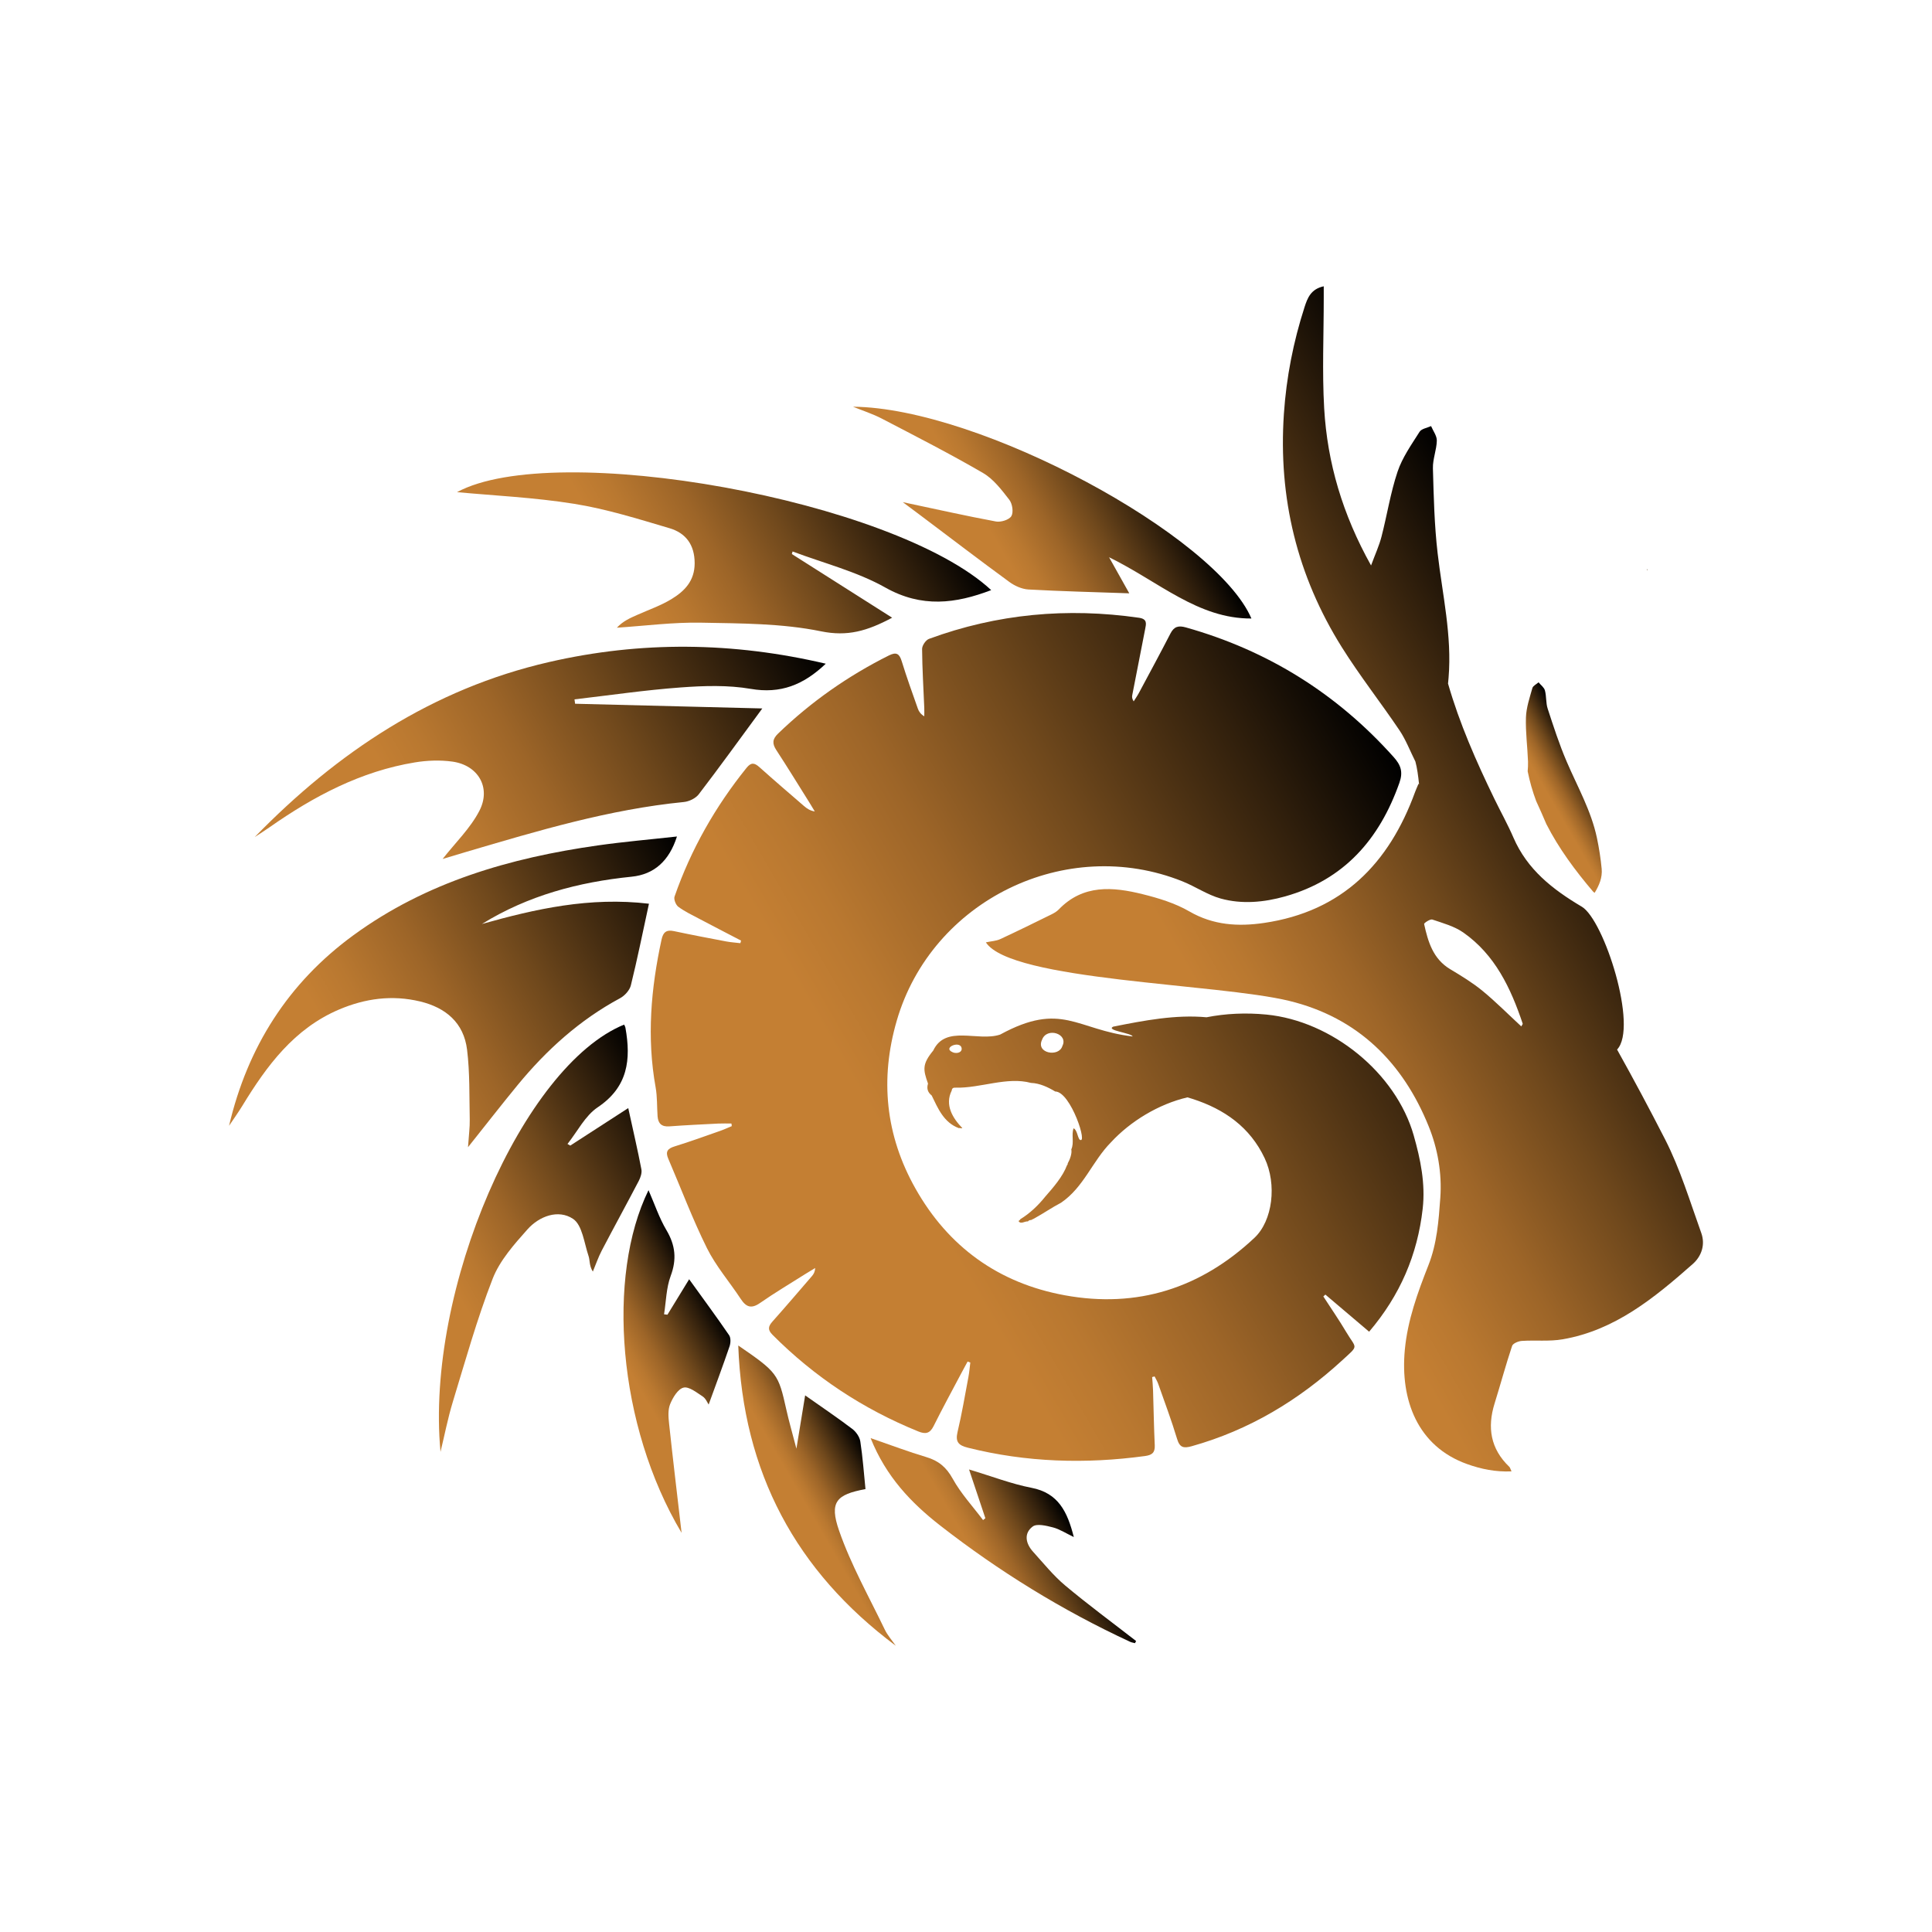
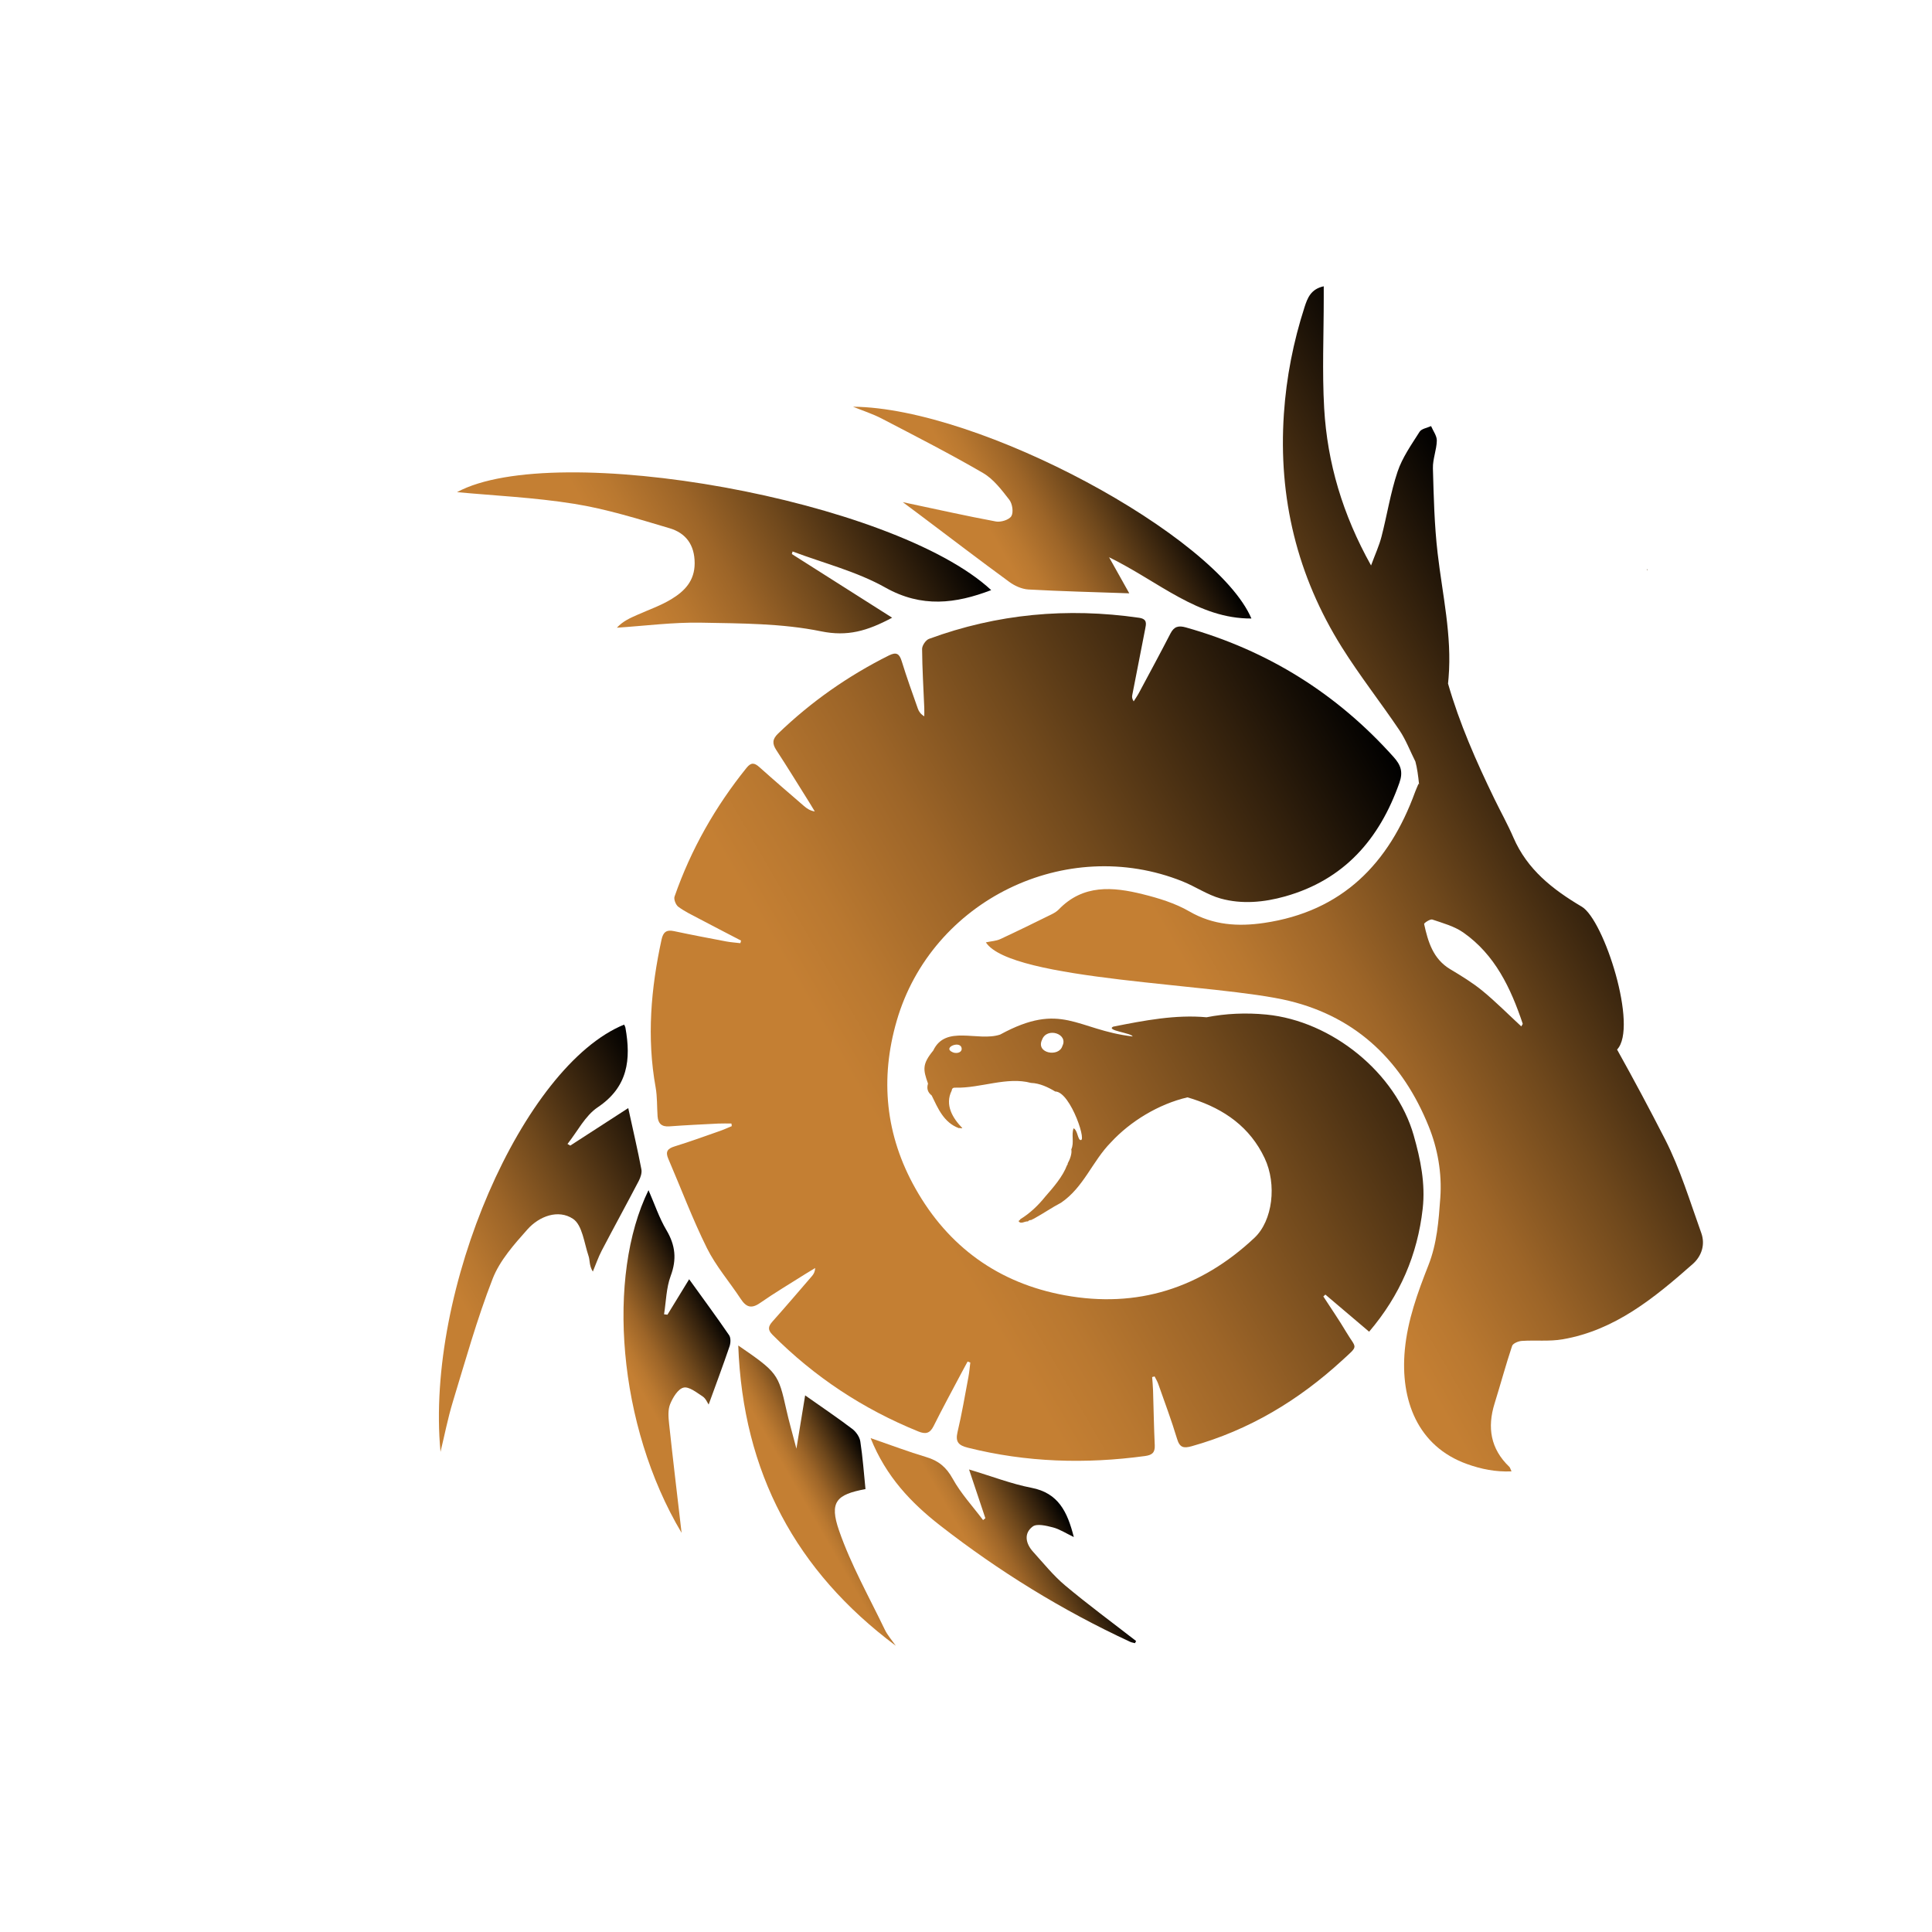
<svg xmlns="http://www.w3.org/2000/svg" xmlns:xlink="http://www.w3.org/1999/xlink" id="Layer_1" viewBox="0 0 1080 1080">
  <defs>
    <style>
      .cls-1 {
        fill: url(#linear-gradient-13);
      }

      .cls-2 {
        fill: url(#linear-gradient-2);
      }

      .cls-3 {
        fill: url(#linear-gradient-10);
      }

      .cls-4 {
        fill: url(#linear-gradient-12);
      }

      .cls-5 {
        fill: url(#linear-gradient-4);
      }

      .cls-6 {
        fill: url(#linear-gradient-3);
      }

      .cls-7 {
        fill: url(#linear-gradient-5);
      }

      .cls-8 {
        fill: url(#linear-gradient-8);
      }

      .cls-9 {
        fill: url(#linear-gradient-7);
      }

      .cls-10 {
        fill: url(#linear-gradient-9);
      }

      .cls-11 {
        fill: url(#linear-gradient-11);
      }

      .cls-12 {
        fill: url(#linear-gradient-6);
      }

      .cls-13 {
        fill: url(#linear-gradient);
      }
    </style>
    <linearGradient id="linear-gradient" x1="132.64" y1="637.26" x2="390.44" y2="488.42" gradientUnits="userSpaceOnUse">
      <stop offset=".25" stop-color="#c47f33" />
      <stop offset=".33" stop-color="#b97830" />
      <stop offset=".47" stop-color="#9d6528" />
      <stop offset=".64" stop-color="#6f481c" />
      <stop offset=".85" stop-color="#301f0c" />
      <stop offset="1" stop-color="#000" />
    </linearGradient>
    <linearGradient id="linear-gradient-2" x1="164.54" y1="506.31" x2="445.94" y2="343.84" xlink:href="#linear-gradient" />
    <linearGradient id="linear-gradient-3" x1="304.64" y1="360.3" x2="504.89" y2="244.68" xlink:href="#linear-gradient" />
    <linearGradient id="linear-gradient-4" x1="528.08" y1="321.26" x2="646.35" y2="252.98" xlink:href="#linear-gradient" />
    <linearGradient id="linear-gradient-5" x1="207.22" y1="744" x2="387.62" y2="639.84" xlink:href="#linear-gradient" />
    <linearGradient id="linear-gradient-6" x1="337.21" y1="781.04" x2="406.3" y2="741.15" xlink:href="#linear-gradient" />
    <linearGradient id="linear-gradient-7" x1="436.87" y1="847.52" x2="488.47" y2="817.73" xlink:href="#linear-gradient" />
    <linearGradient id="linear-gradient-8" x1="529.05" y1="879.41" x2="593.53" y2="842.18" xlink:href="#linear-gradient" />
    <linearGradient id="linear-gradient-9" x1="395.3" y1="698.15" x2="802.61" y2="462.98" xlink:href="#linear-gradient" />
    <linearGradient id="linear-gradient-10" x1="595.88" y1="604.33" x2="907.5" y2="424.42" xlink:href="#linear-gradient" />
    <linearGradient id="linear-gradient-11" x1="576.75" y1="681.92" x2="576.77" y2="681.9" xlink:href="#linear-gradient" />
    <linearGradient id="linear-gradient-12" x1="858.25" y1="450.36" x2="890.26" y2="431.87" xlink:href="#linear-gradient" />
    <linearGradient id="linear-gradient-13" x1="920.52" y1="318.46" x2="920.76" y2="318.32" xlink:href="#linear-gradient" />
  </defs>
-   <path class="cls-13" d="M362.79,505.19c-33.2-3.93-63.37,2.9-93.39,11.32,25.75-15.93,54.02-23.43,83.69-26.43q18.79-1.9,25.33-22.47c-15.22,1.69-29.76,2.93-44.19,4.98-49.12,6.97-95.93,20.46-136.68,50.22-36.42,26.6-59.15,62.41-69.51,106.51,2.48-3.72,5.1-7.35,7.43-11.17,13.63-22.35,28.91-43.1,54.04-53.81,14.57-6.21,29.69-8.28,45.33-4.52,14.42,3.47,24.4,11.97,26.25,26.92,1.6,12.91,1.22,26.08,1.5,39.13.09,4.22-.5,8.45-.97,15.42,10.36-13,18.87-23.95,27.67-34.66,16.15-19.65,34.72-36.46,57.3-48.61,2.61-1.4,5.37-4.42,6.06-7.19,3.62-14.63,6.59-29.41,10.12-45.65Z" />
-   <path class="cls-2" d="M426.13,396.03c-35.99-.91-70.32-1.77-104.65-2.63-.11-.82-.22-1.63-.33-2.45,19.77-2.29,39.5-5.21,59.33-6.66,13.02-.96,26.46-1.4,39.22.8,16.56,2.85,29.36-2.12,41.91-14.07-52-12.22-103.29-12.74-154.68-.93-65.15,14.97-118.35,50.42-164.56,97.85,2.8-1.84,5.64-3.62,8.38-5.54,24.72-17.33,51.02-31.25,81.18-36.21,6.85-1.13,14.13-1.39,20.98-.44,14.36,2,21.78,14.53,15.06,27.52-5.07,9.79-13.46,17.86-20.54,26.9,4-1.2,8.67-2.62,13.34-4,39.93-11.77,79.82-23.73,121.52-27.84,2.93-.29,6.58-2.04,8.32-4.32,11.37-14.83,22.3-30,35.51-47.96Z" />
  <path class="cls-6" d="M255.45,275.11c20.49,1.93,43.21,2.95,65.53,6.53,18.05,2.89,35.73,8.44,53.33,13.65,9.02,2.67,14,9.21,14.01,19.55,0,9.91-5.68,15.63-12.96,20.06-5.97,3.64-12.74,5.97-19.17,8.84-3.9,1.74-7.83,3.38-11.36,7.15,15.7-1.02,31.43-3.11,47.11-2.81,22.41.43,45.25.37,67.03,4.83,14.8,3.03,25.85-.18,39.74-7.61-19.52-12.39-37.79-23.99-56.07-35.59.14-.48.28-.95.42-1.43,17.39,6.56,35.87,11.17,51.88,20.18,20.37,11.45,39.33,8.99,59.14,1.41-54.45-50.57-244.01-84.38-298.62-54.75Z" />
  <path class="cls-5" d="M631.27,331.67c-3.58-6.39-6.62-11.81-11.3-20.17,27.83,13.62,49.69,34.45,79.58,34.25-19.89-46.33-151.81-117.8-222.72-118.39,5.39,2.19,10.98,3.97,16.12,6.65,18.99,9.89,38.07,19.64,56.57,30.4,5.86,3.41,10.4,9.46,14.69,14.97,1.71,2.19,2.43,7,1.15,9.14-1.24,2.06-5.89,3.51-8.62,3-16.78-3.12-33.43-6.87-52.08-10.82,4.27,3.19,7.45,5.56,10.62,7.94,16.3,12.27,32.52,24.66,48.99,36.7,3,2.19,7,3.98,10.64,4.19,18.1,1.01,36.24,1.44,56.37,2.14Z" />
  <path class="cls-7" d="M351.21,619.42c-11.82,7.65-22.12,14.31-32.42,20.97-.52-.3-1.04-.61-1.56-.91,5.55-6.96,9.85-15.78,16.9-20.5,16.98-11.38,18.66-26.77,15.49-44.46-.11-.61-.47-1.17-.73-1.76-56.42,23.01-111.24,147.94-102.64,238.85,2.26-9.3,4.07-18.73,6.85-27.86,7.04-23.08,13.54-46.41,22.27-68.86,3.97-10.23,11.99-19.23,19.47-27.64,6.62-7.44,17.25-11.37,25.46-5.93,5.24,3.47,6.25,13.57,8.72,20.85.81,2.38.26,5.22,2.38,8.66,1.65-3.94,3.03-8.02,5-11.79,6.8-13.01,13.87-25.88,20.67-38.9,1-1.92,1.86-4.46,1.48-6.46-2.01-10.52-4.45-20.96-7.35-34.25Z" />
  <path class="cls-12" d="M381.01,856.87c-2.51-21.67-4.87-41.3-6.98-60.94-.39-3.63-.74-7.75.56-10.96,1.48-3.67,4.35-8.5,7.5-9.28,3.01-.75,7.35,2.75,10.72,4.95,1.74,1.14,2.65,3.53,3.33,4.51,3.94-10.86,7.98-21.67,11.7-32.58.63-1.86.74-4.72-.27-6.19-6.98-10.19-14.32-20.14-22.33-31.27-4.27,6.98-8.2,13.4-12.13,19.81-.63-.07-1.27-.15-1.9-.22,1.15-7.17,1.21-14.75,3.7-21.42,3.48-9.33,2.64-17.17-2.37-25.62-4.04-6.81-6.58-14.51-10.02-22.34-23.56,48-17.33,131.48,18.49,191.55Z" />
  <path class="cls-9" d="M412.69,752.15c2.58,70.97,32.26,126.17,88.04,167.82-2.07-2.99-4.57-5.77-6.13-9.01-8.8-18.31-18.91-36.2-25.54-55.29-5.6-16.12-1.53-20.24,14.75-23.26-.9-8.88-1.53-17.81-2.89-26.64-.39-2.55-2.4-5.42-4.52-7.02-7.99-6.07-16.33-11.69-26.32-18.73-1.6,9.75-3.01,18.36-4.88,29.8-2.33-8.95-4.21-15.4-5.66-21.94-4.43-19.88-4.98-20.73-26.85-35.74Z" />
  <path class="cls-8" d="M635.08,917.33c-13.24-10.28-26.76-20.24-39.6-30.99-6.62-5.54-12.13-12.44-17.97-18.88-4.13-4.56-5.35-10.25-.25-14.11,2.35-1.78,7.63-.48,11.31.47,3.75.97,7.16,3.23,11.7,5.4-3.58-14.08-8.58-24.62-23.7-27.54-11.06-2.13-21.72-6.29-34.87-10.24,3.4,10.17,6.26,18.71,9.12,27.25-.42.35-.85.7-1.27,1.05-5.76-7.66-12.4-14.83-16.99-23.13-3.58-6.49-7.98-10.08-14.81-12.11-9.84-2.93-19.46-6.59-31.07-10.59,8.63,21.61,22.79,36.3,38.82,48.81,32.91,25.66,68.32,47.5,106.27,65.07.84.39,1.8.51,2.7.75.2-.4.41-.79.61-1.19Z" />
  <g>
    <g>
      <path class="cls-10" d="M790.3,634.78c-9.98-35.14-45.88-64.05-82.35-67.63-11.59-1.13-22.75-.59-33.5,1.51-17.16-1.59-34.73,1.76-52.2,5.25-4.23,2.14,10.33,3.54,10.91,5.48-31.53-3.74-39.62-19.82-74.05-1.07-12.4,4.19-30.5-5.7-37.44,8.96-6.27,7.66-5.67,10.67-2.9,18.47-.9,2.8-.08,4.96,2.04,6.62,3.51,7.19,6.73,15.17,15.26,18.29.63-.3,1.22.33,1.86-.07-5.3-5.46-9.97-12.88-5.9-20.99.1-1.28.91-1.7,2.23-1.59,13.9.34,28.63-6.29,42.06-2.66,4.88.16,9.67,2.45,13.54,4.8,8.74,0,18.73,30.93,13.55,26.79-1.18-1.86-1.33-5.19-3.25-6.24-1.39,3.55.44,8.04-1.29,11.8.49,2.3-.8,5.72-2.05,7.94.09.32,0,.59-.3.81-2.41,6.48-7.72,12.54-12.29,17.76-3.86,4.82-8.53,9.28-13.89,12.55l-.02.09h-.1c0,.35-.17.51-.53.48.02.22-.06.4-.28.53,1.25,1.89,3.43-.08,5.21.11.56-.75,1.37-.75,2.15-.85.18-.39.52-.45.88-.44.04-.2.15-.29.36-.27,5.01-2.75,10.08-6.25,15.13-8.88,12.76-8.69,17.51-23.3,27.93-33.8,10.77-11.67,26.56-21.33,42.71-25.1.98.28,1.96.58,2.93.89,17.73,5.74,32.04,15.75,40.23,33.09,6.93,14.67,4.51,34.96-5.69,44.54-30.03,28.22-65.59,39.56-106.15,32.1-36.85-6.78-64.99-27-83.43-59.79-16.65-29.6-19.86-61.02-10.4-93.61,19.53-67.37,94.65-104.04,159.75-77.96,7.24,2.9,13.92,7.54,21.35,9.6,11.91,3.3,24.22,2.13,36.02-1.19,32.99-9.29,52.76-31.97,63.89-63.52,2.15-6.08.79-9.91-3.22-14.38-31.7-35.46-70.38-59.58-116.16-72.47-4.12-1.16-6.59-.52-8.6,3.39-5.72,11.11-11.68,22.1-17.57,33.11-.89,1.67-1.99,3.23-2.99,4.84-.96-1.46-.99-2.49-.8-3.49,2.38-12.27,4.81-24.54,7.19-36.81.58-3,1.38-5.73-3.39-6.43-40.15-5.79-79.33-2.22-117.44,11.8-1.79.66-3.86,3.72-3.84,5.63.08,11,.77,22,1.22,33,.06,1.55,0,3.11,0,4.66-1.97-1.19-3.01-2.64-3.58-4.26-3.1-8.79-6.27-17.57-9.01-26.48-1.31-4.25-2.96-5.39-7.18-3.29-22.89,11.44-43.56,25.93-61.98,43.7-3.21,3.1-3.31,5.6-.97,9.19,6.33,9.69,12.37,19.55,18.51,29.35,1.02,1.64,2,3.31,3,4.96-2.67-.42-4.43-1.64-6.04-3.03-8.34-7.2-16.7-14.37-24.89-21.71-2.77-2.48-4.65-2.83-7.23.39-17.48,21.71-31.06,45.61-40.23,71.93-.54,1.54.7,4.68,2.11,5.72,3.57,2.64,7.67,4.59,11.63,6.68,7.79,4.12,15.62,8.15,23.44,12.22-.13.48-.26.95-.39,1.44-2.65-.32-5.33-.48-7.93-.97-9.72-1.84-19.44-3.69-29.11-5.75-4.21-.9-6.09.45-7.01,4.66-5.95,27.37-8.34,54.83-3.32,82.66.95,5.28.71,10.77,1.09,16.16.29,4.02,2.25,5.97,6.57,5.65,9.12-.68,18.28-1.1,27.41-1.57,2.43-.12,4.89-.02,7.33-.02.05.49.11.97.16,1.46-2.18.89-4.32,1.9-6.54,2.67-8.45,2.95-16.86,6.03-25.42,8.66-3.96,1.22-5.22,2.95-3.54,6.86,7.18,16.69,13.57,33.77,21.63,50.01,5.02,10.09,12.63,18.87,18.88,28.37,2.99,4.56,5.89,5.71,10.81,2.28,8.26-5.75,16.94-10.89,25.45-16.28,1.77-1.11,3.58-2.18,5.37-3.26-.13,2.12-.84,3.38-1.77,4.46-7.31,8.49-14.58,17-22.03,25.36-2.39,2.68-2.96,4.6-.09,7.48,23.5,23.61,50.71,41.55,81.56,54.07,3.99,1.61,6.42,1.17,8.49-2.94,5.08-10.18,10.52-20.16,15.84-30.23,1.04-1.99,2.14-3.96,3.21-5.93.5.2.99.39,1.5.58-.35,2.7-.56,5.43-1.06,8.1-1.94,10.27-3.66,20.59-6.08,30.74-1.33,5.61.63,7.45,5.79,8.76,32.72,8.2,65.7,9.18,99,4.65,3.87-.53,5.63-1.81,5.46-5.93-.48-10.27-.64-20.53-.96-30.8-.07-2.47-.33-4.95-.5-7.42.46-.12.91-.23,1.37-.35.69,1.39,1.52,2.74,2.04,4.2,3.59,10.21,7.4,20.34,10.52,30.7,1.48,4.91,3.65,5.38,8.15,4.12,32.15-8.99,59.87-25.7,84.27-48.13,9.42-8.66,7.85-6.07,2.14-15.7-4.02-6.78-8.52-13.27-12.8-19.89.39-.35.77-.7,1.14-1.05,8.09,6.87,16.18,13.73,24.46,20.75,17.33-20.36,27.04-43.05,29.94-68.76,1.59-14.06-1.23-27.62-4.99-40.86ZM532.57,588.22c-6.26-2.63,5.07-7.14,5.02-1.74-.24,2.21-3.33,2.54-5.02,1.74ZM593.88,584.7c-1.84,6.41-15.06,4.23-11.35-3.52,2.67-7.18,14.82-3.29,11.35,3.52Z" />
      <path class="cls-3" d="M884.18,506.82c-16.32-9.68-30.44-20.73-38.18-38.64-3.2-7.4-7.17-14.49-10.69-21.75-10.14-20.9-19.47-42.08-25.85-64.3h0c.11-1.1.21-2.19.3-3.28,1.96-23.54-3.44-46.46-6.12-69.62-1.83-15.71-2.19-31.6-2.63-47.43-.14-5.13,2.06-10.3,2.18-15.47.06-2.68-2.07-5.43-3.21-8.14-2.2,1.02-5.34,1.45-6.42,3.17-4.54,7.18-9.65,14.37-12.31,22.3-3.97,11.81-5.86,24.29-9,36.39-1.3,5.04-3.54,9.85-5.82,16.05-15.9-28.46-24.45-57.34-26.21-87.88-1.17-20.49-.23-41.1-.24-61.65v-6.53c-7.22,1.53-9.1,6.6-10.71,11.56-6.28,19.43-10.19,39.32-11.57,59.76-3.18,46.97,7.42,90.57,32.36,130.4,9.99,15.96,21.71,30.84,32.25,46.48,3.55,5.27,5.85,11.38,8.91,17.48.96,3.58,1.57,7.93,2.04,12.73-.11-.09-.21-.18-.32-.28-.93,2.25-1.46,3.37-1.89,4.54-14.57,40.06-40.82,66.82-84.44,73.22-14.37,2.11-28.35,1.32-41.71-6.42-7.93-4.6-17.14-7.42-26.13-9.65-16.71-4.15-33.34-5.59-46.94,8.56-1.14,1.18-2.68,2.06-4.17,2.79-9.5,4.67-18.98,9.35-28.58,13.79-2.2,1.01-4.82,1.11-7.97,1.78,13.93,21.54,129.46,22.95,169.61,32.73,38.36,9.35,63.55,34.51,77.93,70.14,4.95,12.25,7.48,25.95,6.49,39.92-.91,12.85-1.86,25.53-6.62,37.64-6.02,15.3-11.65,30.71-13.21,47.27-2.66,28.25,7.19,54.04,34.76,63.93,7.84,2.81,15.87,4.48,24.87,4.1-.64-1.35-.79-2.13-1.25-2.57-10.5-10.04-12.4-21.98-8.19-35.46,3.33-10.68,6.23-21.5,9.77-32.1.47-1.41,3.48-2.67,5.4-2.8,7.6-.51,15.4.39,22.85-.9,29.27-5.04,51.25-23.17,72.64-42.01,5.08-4.46,7.18-10.94,4.86-17.42-6.33-17.63-11.78-35.8-20.25-52.38-8.64-16.86-17.57-33.6-26.82-50.16,11.91-12.48-7.25-72.49-19.75-79.89ZM850.41,573.77c-7.47-6.91-14.28-13.79-21.73-19.91-5.57-4.56-11.81-8.36-18.01-12.07-9.61-5.76-12.4-15.35-14.58-25.26-.12-.54,3.41-2.91,4.59-2.5,5.92,2.01,12.28,3.74,17.3,7.24,17.77,12.45,26.55,31.1,33.22,50.97.07.23-.31.62-.8,1.53Z" />
      <path class="cls-11" d="M576.75,681.91h0s.02,0,.02,0h-.02Z" />
    </g>
-     <path class="cls-4" d="M860.06,381.43c-1.2,1.06-3.1,1.92-3.46,3.21-1.51,5.4-3.4,10.9-3.59,16.41-.28,8.21.86,16.46,1.16,24.7.06,1.76-.04,3.53-.19,5.42,1.14,5.73,2.74,11.26,4.74,16.61,1.99,4.22,3.82,8.53,5.67,12.82,6.96,13.68,16.24,26.18,26.26,37.93.26.19.5.38.76.56,2.57-4.21,4.4-8.52,3.93-13.46-.54-5.74-1.45-11.48-2.63-17.13-3.19-15.25-10.91-28.72-16.97-42.86-4.11-9.58-7.33-19.57-10.58-29.49-1.06-3.22-.64-6.9-1.54-10.19-.47-1.71-2.33-3.04-3.56-4.54Z" />
    <path class="cls-1" d="M920.76,318.87c.06-.04.13-.08.19-.11-.15-.28-.28-.56-.43-.85.08.32.15.64.23.96Z" />
  </g>
</svg>